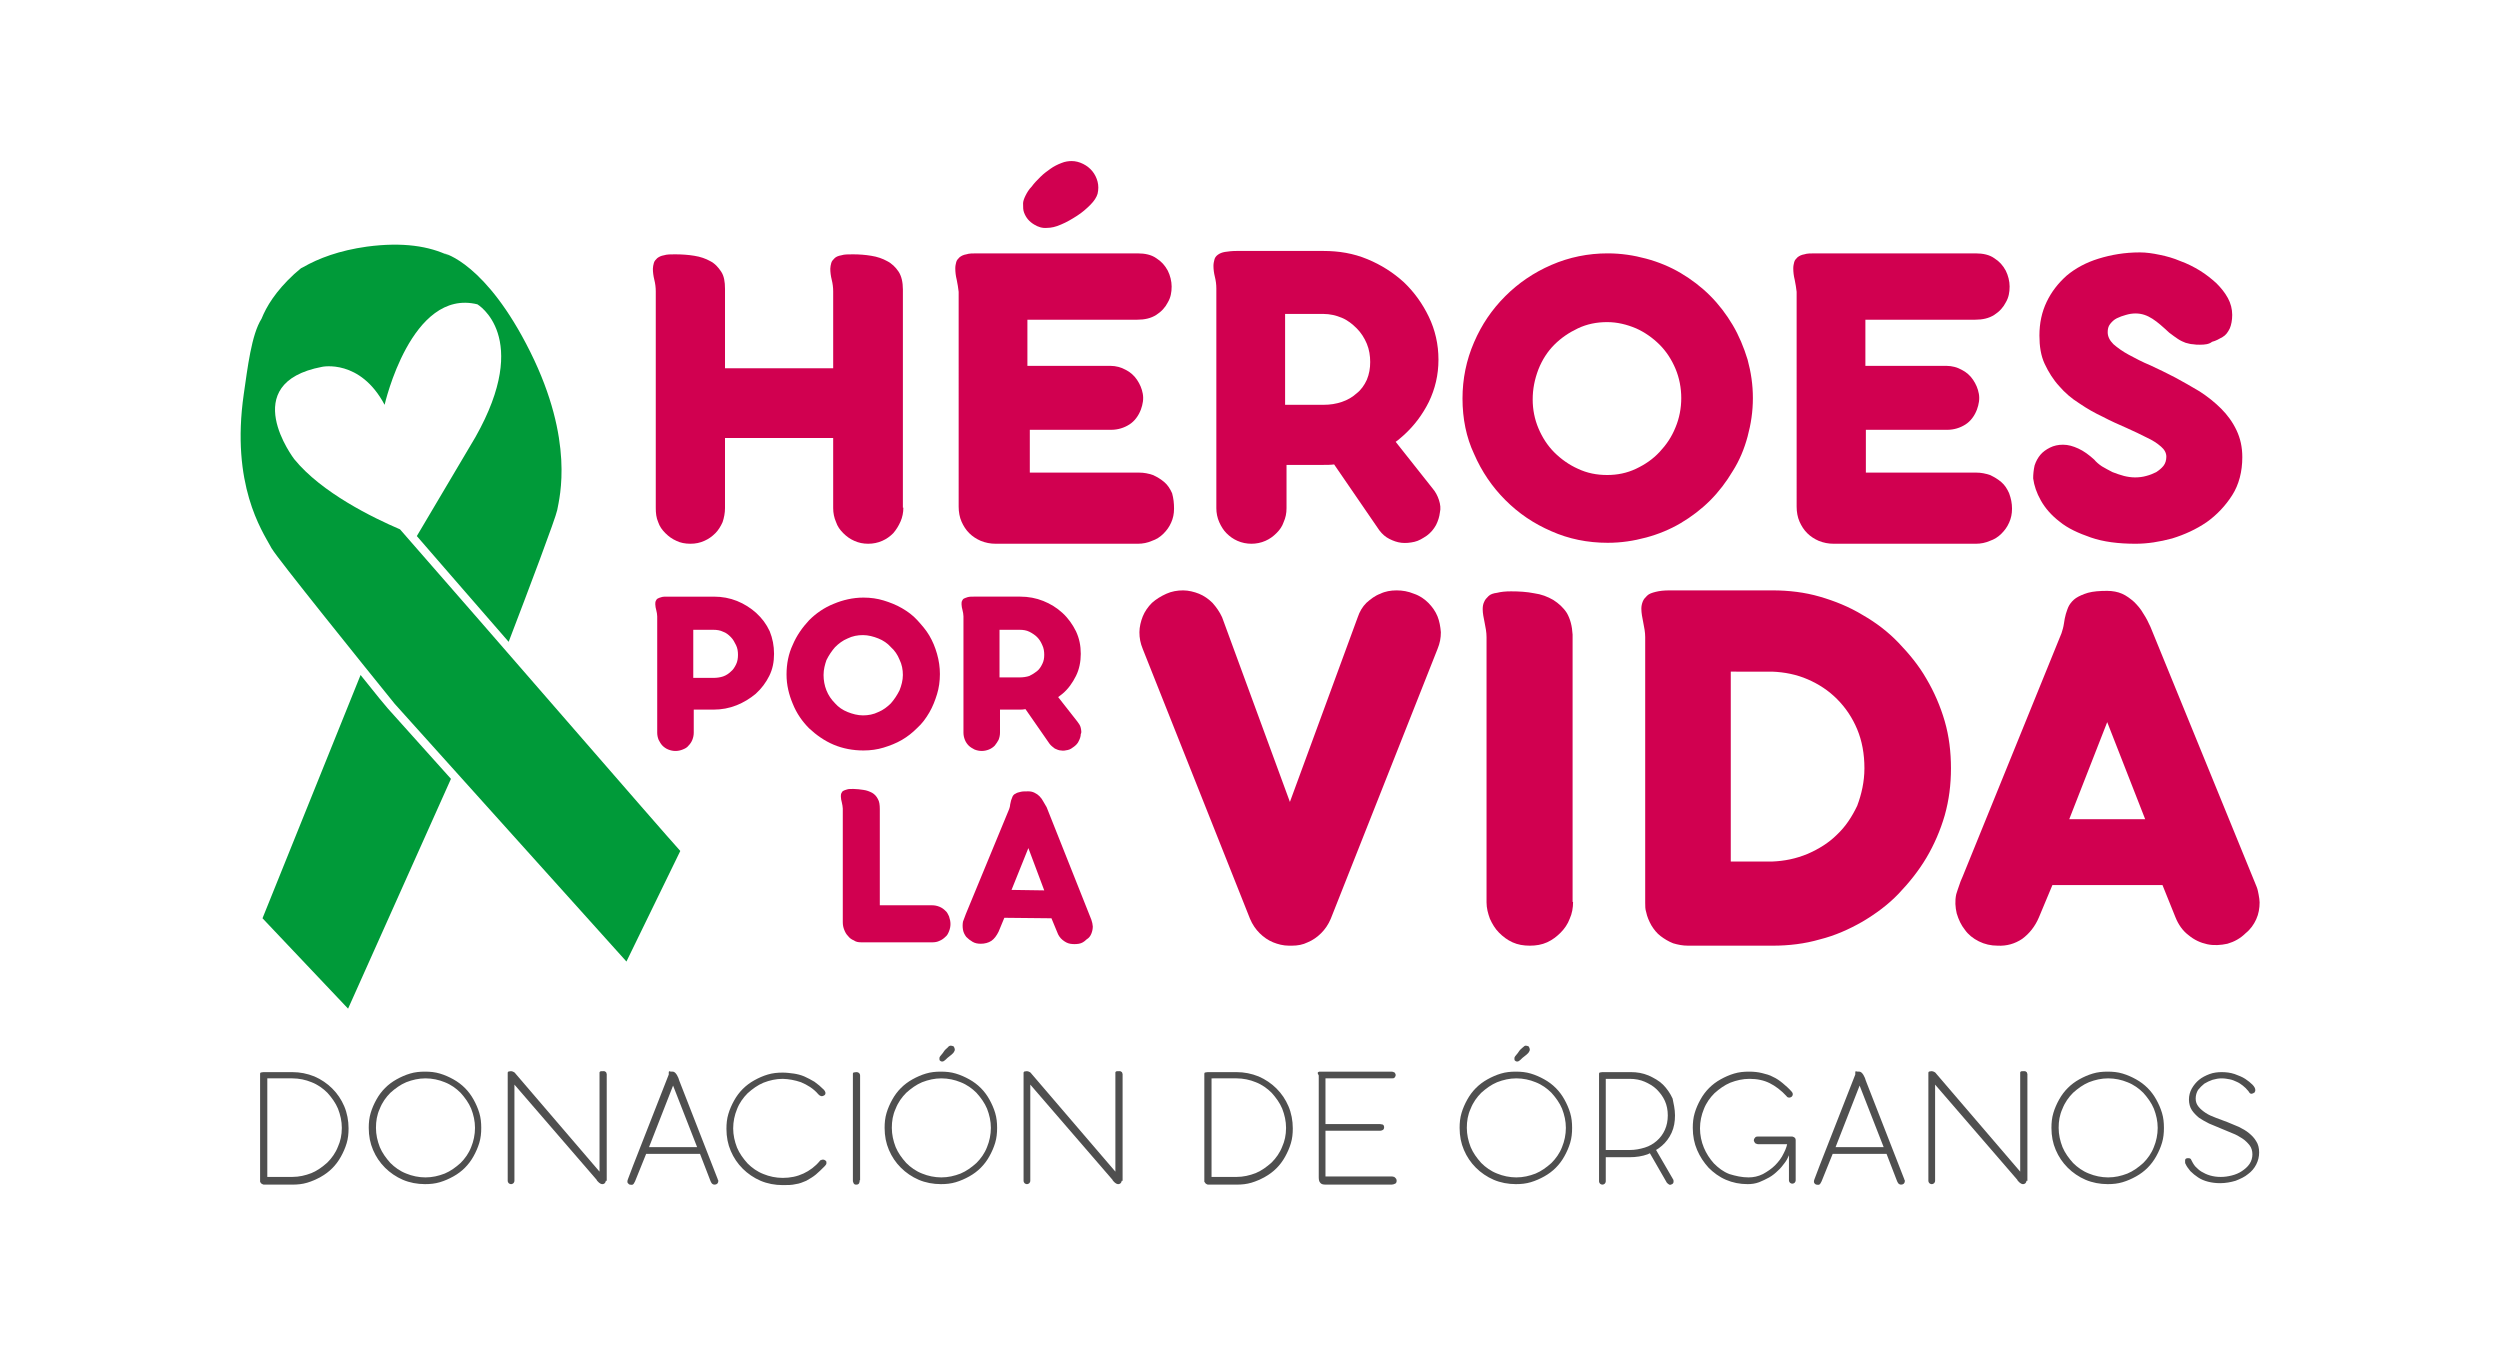
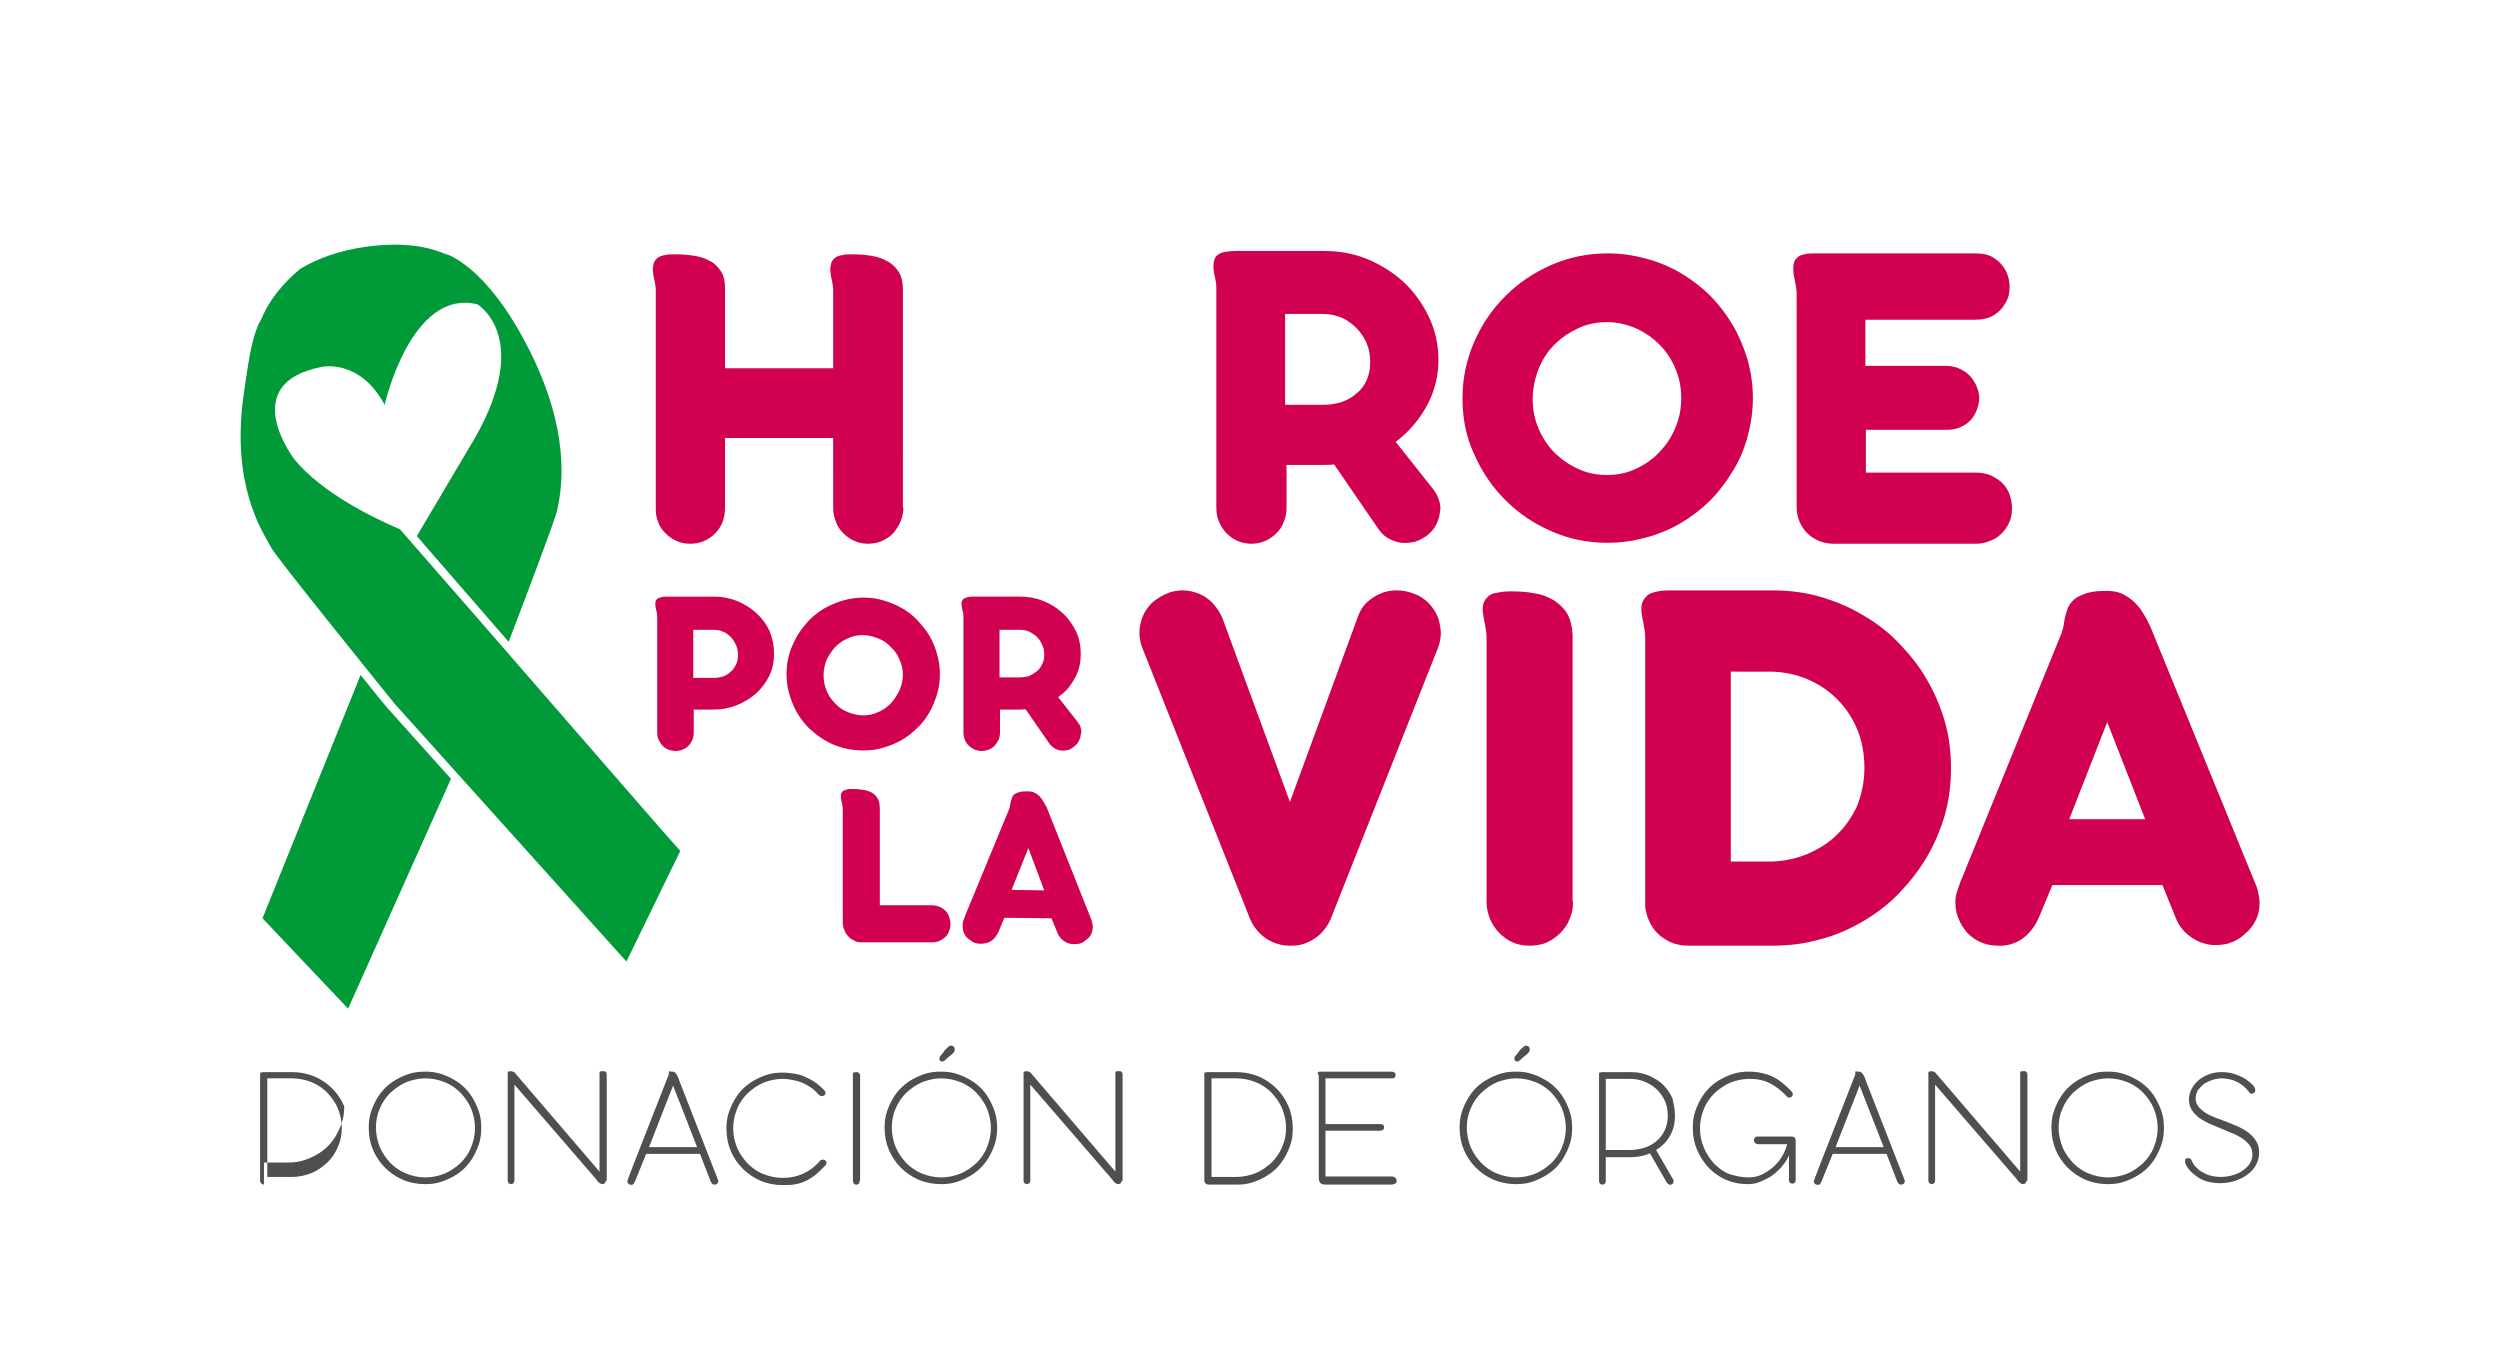
<svg xmlns="http://www.w3.org/2000/svg" version="1.1" x="0px" y="0px" viewBox="0 0 520 280" style="enable-background:new 0 0 520 280;" xml:space="preserve">
  <style type="text/css">
	.st0{fill:#D10050;}
	.st1{fill:#4F4F4F;}
	.st2{fill:#009A39;}
</style>
  <g id="GUÍAS">
</g>
  <g id="Capa_2">
    <g>
      <g>
        <path class="st0" d="M187.9,105.6c0,1-0.2,2-0.6,2.9c-0.4,0.9-0.9,1.7-1.5,2.4c-0.7,0.7-1.4,1.2-2.3,1.6     c-0.9,0.4-1.9,0.6-2.9,0.6c-1.1,0-2-0.2-2.9-0.6c-0.9-0.4-1.6-0.9-2.3-1.6c-0.7-0.7-1.2-1.4-1.5-2.3c-0.4-0.9-0.6-1.9-0.6-2.9     V91.1h-22.5v14.6c0,1-0.2,2-0.5,2.9c-0.4,0.9-0.9,1.7-1.5,2.3c-0.7,0.7-1.4,1.2-2.3,1.6c-0.9,0.4-1.8,0.6-2.9,0.6     c-1.1,0-2.1-0.2-2.9-0.6c-0.9-0.4-1.6-0.9-2.3-1.6c-0.7-0.7-1.2-1.4-1.5-2.3c-0.4-0.9-0.5-1.9-0.5-2.9V60.6     c0-0.8-0.1-1.6-0.3-2.4s-0.3-1.6-0.3-2.3c0-0.4,0.1-0.8,0.2-1.2c0.1-0.4,0.4-0.7,0.7-1c0.4-0.3,0.8-0.5,1.4-0.6     c0.6-0.2,1.4-0.2,2.3-0.2c1.4,0,2.8,0.1,4,0.3c1.3,0.2,2.4,0.6,3.3,1.1c1,0.5,1.7,1.3,2.3,2.2s0.8,2.1,0.8,3.6v16.5h22.5v-16     c0-0.8-0.1-1.6-0.3-2.4s-0.3-1.6-0.3-2.3c0-0.4,0.1-0.8,0.2-1.2c0.1-0.4,0.4-0.7,0.7-1c0.3-0.3,0.8-0.5,1.4-0.6     c0.6-0.2,1.4-0.2,2.4-0.2c1.3,0,2.6,0.1,3.8,0.3c1.3,0.2,2.4,0.6,3.3,1.1c1,0.5,1.8,1.3,2.4,2.2c0.6,0.9,0.9,2.2,0.9,3.7V105.6z" />
-         <path class="st0" d="M244.2,105.8c0,1.1-0.2,2-0.6,2.9c-0.4,0.9-0.9,1.6-1.6,2.3s-1.5,1.2-2.4,1.5c-0.9,0.4-1.9,0.6-2.9,0.6     h-29.6c-1.1,0-2.1-0.2-3.1-0.6c-0.9-0.4-1.7-0.9-2.4-1.6c-0.7-0.7-1.2-1.5-1.6-2.4c-0.4-0.9-0.6-2-0.6-3.1V60.7     c-0.1-0.8-0.2-1.6-0.4-2.5c-0.2-0.8-0.3-1.6-0.3-2.4c0-0.5,0.1-0.9,0.2-1.3c0.1-0.4,0.4-0.7,0.7-1c0.4-0.3,0.8-0.5,1.4-0.6     c0.6-0.2,1.3-0.2,2.3-0.2h33.3c1.6,0,2.9,0.3,3.9,1c1.1,0.7,1.8,1.5,2.4,2.6c0.5,1,0.8,2.2,0.8,3.3c0,1.2-0.2,2.3-0.8,3.3     c-0.5,1-1.3,1.9-2.4,2.6s-2.4,1-4,1h-22.8v9.6H231c1.1,0,2.2,0.3,3.1,0.8c1,0.5,1.8,1.2,2.4,2.1c0.6,0.9,1,1.8,1.2,2.9     c0.2,1.1,0,2.2-0.4,3.3c-0.5,1.3-1.3,2.4-2.4,3.1c-1.1,0.7-2.4,1.1-3.8,1.1h-16.9v8.9h22.7c1.1,0,2,0.2,2.9,0.5     c0.9,0.4,1.7,0.9,2.4,1.5c0.7,0.6,1.2,1.4,1.6,2.3C244.1,103.7,244.2,104.7,244.2,105.8z M222.9,33.5c0.8,0,1.6,0.2,2.4,0.6     c0.8,0.4,1.4,0.9,1.9,1.5c0.5,0.6,0.9,1.4,1.1,2.2c0.2,0.8,0.2,1.6,0,2.5c-0.2,0.7-0.7,1.5-1.5,2.3c-0.8,0.8-1.7,1.6-2.8,2.3     c-1.1,0.7-2.1,1.3-3.3,1.8c-1.1,0.5-2.1,0.7-2.9,0.7c-1,0.1-1.9-0.2-2.7-0.7c-1-0.6-1.7-1.4-2.1-2.5c-0.2-0.5-0.2-1.1-0.2-1.9     c0-0.4,0.2-1,0.5-1.6c0.3-0.6,0.7-1.3,1.3-1.9c0.5-0.7,1.1-1.3,1.8-2c0.7-0.7,1.4-1.2,2.1-1.7c0.7-0.5,1.5-0.9,2.3-1.2     C221.5,33.6,222.3,33.5,222.9,33.5z" />
        <path class="st0" d="M299.3,104c-0.3-0.9-0.7-1.7-1.4-2.5l-7.6-9.6c0.6-0.4,1.1-0.9,1.7-1.4c2.2-2,3.9-4.3,5.2-6.9     c1.3-2.7,2-5.6,2-8.8c0-3.2-0.7-6.2-2-8.9c-1.3-2.7-3-5.1-5.2-7.2c-2.2-2-4.7-3.6-7.6-4.8c-2.9-1.2-5.9-1.7-9.1-1.7h-18.1     c-1,0-1.7,0.1-2.4,0.2c-0.6,0.1-1.1,0.3-1.5,0.6c-0.4,0.3-0.6,0.6-0.7,1c-0.1,0.4-0.2,0.8-0.2,1.3c0,0.7,0.1,1.5,0.3,2.3     c0.2,0.8,0.3,1.6,0.3,2.4v45.7c0,1,0.2,2,0.6,2.9c0.4,0.9,0.9,1.7,1.5,2.3c0.7,0.7,1.4,1.2,2.3,1.6c0.9,0.4,1.9,0.6,2.9,0.6     s2-0.2,2.9-0.6c0.9-0.4,1.6-0.9,2.3-1.6c0.7-0.7,1.2-1.4,1.5-2.3c0.4-0.9,0.6-1.8,0.6-2.9v-9h7.7c0.7,0,1.5,0,2.2-0.1l9.4,13.7     c0.6,0.8,1.3,1.4,2.1,1.8c0.8,0.4,1.6,0.7,2.5,0.8c0.9,0.1,1.8,0,2.7-0.2c0.9-0.2,1.7-0.7,2.6-1.3c0.8-0.6,1.4-1.3,1.9-2.2     c0.4-0.8,0.7-1.7,0.8-2.6C299.7,105.8,299.6,104.9,299.3,104z M267.3,84.2V65.3h8c1.3,0,2.6,0.3,3.8,0.8c1.2,0.5,2.2,1.3,3.1,2.2     c0.9,0.9,1.6,2,2.1,3.2c0.5,1.2,0.7,2.5,0.7,3.8c0,1.3-0.2,2.5-0.7,3.7c-0.5,1.1-1.2,2.1-2.1,2.8c-0.9,0.8-1.9,1.4-3.1,1.8     c-1.2,0.4-2.4,0.6-3.8,0.6H267.3z" />
        <path class="st0" d="M304.2,82.9c0-4.1,0.8-8,2.4-11.7c1.6-3.7,3.7-6.8,6.5-9.6c2.7-2.7,5.9-4.9,9.6-6.5     c3.7-1.6,7.6-2.4,11.7-2.4c2.8,0,5.4,0.4,8,1.1c2.6,0.7,5,1.7,7.2,3c2.2,1.3,4.3,2.9,6.1,4.7c1.8,1.8,3.4,3.9,4.7,6.1     c1.3,2.2,2.3,4.6,3.1,7.2c0.7,2.6,1.1,5.2,1.1,8c0,2.8-0.4,5.4-1.1,8c-0.7,2.6-1.7,5-3.1,7.2c-1.3,2.2-2.9,4.3-4.7,6.1     c-1.8,1.8-3.9,3.4-6.1,4.7c-2.2,1.3-4.6,2.3-7.2,3c-2.6,0.7-5.2,1.1-8,1.1c-4.2,0-8.1-0.8-11.7-2.4c-3.7-1.6-6.8-3.7-9.6-6.5     c-2.7-2.7-4.9-5.9-6.5-9.6C305,91,304.2,87.1,304.2,82.9z M318.8,83.1c0,2.1,0.4,4.1,1.2,6c0.8,1.9,1.9,3.6,3.3,5     c1.4,1.4,3.1,2.6,4.9,3.4c1.9,0.9,3.9,1.3,6.1,1.3c2.1,0,4.1-0.4,6-1.3c1.9-0.9,3.5-2,4.9-3.5c1.4-1.5,2.5-3.1,3.3-5.1     c0.8-1.9,1.2-4,1.2-6.1c0-2.1-0.4-4.2-1.2-6.1c-0.8-1.9-1.9-3.6-3.3-5c-1.4-1.4-3.1-2.6-4.9-3.4c-1.9-0.8-3.9-1.3-6-1.3     c-2.2,0-4.2,0.4-6.1,1.3c-1.9,0.9-3.5,2-4.9,3.4c-1.4,1.4-2.5,3.1-3.3,5.1C319.2,78.9,318.8,80.9,318.8,83.1z" />
        <path class="st0" d="M418.5,105.8c0,1.1-0.2,2-0.6,2.9c-0.4,0.9-0.9,1.6-1.6,2.3s-1.5,1.2-2.4,1.5c-0.9,0.4-1.9,0.6-2.9,0.6     h-29.6c-1.1,0-2.1-0.2-3.1-0.6c-0.9-0.4-1.7-0.9-2.4-1.6c-0.7-0.7-1.2-1.5-1.6-2.4c-0.4-0.9-0.6-2-0.6-3.1V60.7     c-0.1-0.8-0.2-1.6-0.4-2.5c-0.2-0.8-0.3-1.6-0.3-2.4c0-0.5,0.1-0.9,0.2-1.3c0.1-0.4,0.4-0.7,0.7-1c0.4-0.3,0.8-0.5,1.4-0.6     c0.6-0.2,1.3-0.2,2.3-0.2h33.3c1.6,0,2.9,0.3,3.9,1c1.1,0.7,1.8,1.5,2.4,2.6c0.5,1,0.8,2.2,0.8,3.3c0,1.2-0.2,2.3-0.8,3.3     c-0.5,1-1.3,1.9-2.4,2.6c-1.1,0.7-2.4,1-4,1h-22.8v9.6h16.9c1.1,0,2.2,0.3,3.1,0.8c1,0.5,1.8,1.2,2.4,2.1c0.6,0.9,1,1.8,1.2,2.9     c0.2,1.1,0,2.2-0.4,3.3c-0.5,1.3-1.3,2.4-2.4,3.1c-1.1,0.7-2.4,1.1-3.8,1.1h-16.9v8.9H411c1.1,0,2,0.2,2.9,0.5     c0.9,0.4,1.7,0.9,2.4,1.5c0.7,0.6,1.2,1.4,1.6,2.3C418.3,103.7,418.5,104.7,418.5,105.8z" />
-         <path class="st0" d="M457.6,71.7c-0.5,0-1,0-1.5-0.1c-0.5,0-1-0.2-1.5-0.3c-0.5-0.2-1-0.4-1.6-0.8c-0.5-0.3-1.1-0.8-1.8-1.3     c-1.3-1.2-2.4-2.2-3.5-2.9c-1.1-0.7-2.2-1.1-3.5-1.1c-0.7,0-1.3,0.1-2,0.3c-0.7,0.2-1.3,0.4-1.9,0.7c-0.6,0.3-1,0.7-1.4,1.2     s-0.5,1.1-0.5,1.7c0,0.9,0.4,1.7,1.2,2.5c0.8,0.7,1.9,1.5,3.2,2.2c1.3,0.7,2.8,1.5,4.5,2.2c1.7,0.8,3.4,1.6,5.1,2.5     c1.7,0.9,3.4,1.9,5.1,2.9c1.7,1.1,3.2,2.3,4.5,3.6c1.3,1.3,2.4,2.8,3.2,4.5c0.8,1.7,1.2,3.5,1.2,5.6c0,3-0.7,5.7-2.1,7.9     c-1.4,2.2-3.2,4.1-5.3,5.6c-2.2,1.5-4.6,2.6-7.2,3.4c-2.6,0.7-5.1,1.1-7.6,1.1c-3.6,0-6.7-0.4-9.3-1.3c-2.6-0.9-4.8-1.9-6.5-3.3     c-1.7-1.3-3-2.8-3.9-4.4c-0.9-1.6-1.4-3.1-1.6-4.6c0-0.9,0.1-1.8,0.3-2.7c0.3-0.9,0.7-1.6,1.2-2.2c0.5-0.6,1.2-1.1,2-1.5     c0.8-0.4,1.7-0.6,2.7-0.6c1.1,0,2.1,0.3,3.2,0.8c1.1,0.5,2.2,1.3,3.3,2.3c0.4,0.5,1,1,1.6,1.4c0.7,0.4,1.4,0.8,2.2,1.2     c0.8,0.3,1.6,0.6,2.4,0.8c0.8,0.2,1.6,0.3,2.3,0.3c0.8,0,1.6-0.1,2.3-0.3c0.8-0.2,1.5-0.5,2.1-0.8c0.6-0.4,1.1-0.8,1.5-1.3     c0.4-0.5,0.6-1.2,0.6-1.9c0-0.8-0.4-1.5-1.1-2.1c-0.8-0.7-1.7-1.3-3-1.9c-1.2-0.6-2.6-1.3-4.2-2c-1.6-0.7-3.2-1.4-4.9-2.3     c-1.7-0.8-3.3-1.7-4.9-2.8c-1.6-1-3-2.2-4.2-3.6c-1.2-1.3-2.2-2.9-3-4.6c-0.8-1.7-1.1-3.7-1.1-5.9c0-2.6,0.5-4.9,1.5-7     c1-2.1,2.4-3.9,4.2-5.5c1.8-1.5,4-2.7,6.6-3.5c2.6-0.8,5.4-1.3,8.6-1.3c1.3,0,2.7,0.2,4.1,0.5c1.5,0.3,2.9,0.7,4.3,1.3     c1.4,0.5,2.8,1.2,4.1,2c1.3,0.8,2.4,1.7,3.4,2.6c1,1,1.8,2,2.4,3.1c0.6,1.1,0.9,2.3,0.9,3.5c0,1.1-0.2,2.1-0.5,2.8     c-0.4,0.8-0.8,1.4-1.5,1.8s-1.4,0.8-2.2,1C459.5,71.6,458.6,71.7,457.6,71.7z" />
        <path class="st0" d="M161,136c0,1.7-0.3,3.2-1,4.6c-0.7,1.4-1.6,2.6-2.8,3.7c-1.2,1-2.5,1.8-4,2.4c-1.5,0.6-3.1,0.9-4.8,0.9h-4.1     v4.8c0,0.5-0.1,1-0.3,1.5c-0.2,0.5-0.5,0.9-0.8,1.2c-0.3,0.4-0.7,0.6-1.2,0.8c-0.5,0.2-1,0.3-1.5,0.3c-0.5,0-1-0.1-1.5-0.3     c-0.5-0.2-0.9-0.5-1.2-0.8s-0.6-0.8-0.8-1.2c-0.2-0.5-0.3-1-0.3-1.5v-24.2c0-0.4-0.1-0.9-0.2-1.3c-0.1-0.4-0.2-0.8-0.2-1.2     c0-0.2,0-0.5,0.1-0.7c0.1-0.2,0.2-0.4,0.4-0.5c0.2-0.1,0.4-0.2,0.8-0.3c0.3-0.1,0.7-0.1,1.3-0.1h9.6c1.7,0,3.3,0.3,4.8,0.9     c1.5,0.6,2.9,1.5,4,2.5c1.2,1.1,2.1,2.3,2.8,3.8C160.7,132.8,161,134.3,161,136z M153.5,136.2c0-0.7-0.1-1.4-0.4-2     s-0.6-1.2-1.1-1.7c-0.5-0.5-1-0.9-1.6-1.1c-0.6-0.3-1.3-0.4-2-0.4h-4.2v10h4.2c0.7,0,1.4-0.1,2-0.3s1.2-0.6,1.6-1     c0.5-0.4,0.8-0.9,1.1-1.5C153.4,137.6,153.5,136.9,153.5,136.2z" />
        <path class="st0" d="M163.6,140.3c0-2.2,0.4-4.3,1.3-6.2c0.8-1.9,2-3.6,3.4-5.1c1.4-1.4,3.1-2.6,5.1-3.4c1.9-0.8,4-1.3,6.2-1.3     c1.5,0,2.9,0.2,4.2,0.6c1.3,0.4,2.6,0.9,3.8,1.6c1.2,0.7,2.3,1.5,3.2,2.5s1.8,2,2.5,3.2s1.2,2.4,1.6,3.8c0.4,1.4,0.6,2.8,0.6,4.2     c0,1.5-0.2,2.9-0.6,4.2s-0.9,2.6-1.6,3.8c-0.7,1.2-1.5,2.3-2.5,3.2c-1,1-2,1.8-3.2,2.5c-1.2,0.7-2.5,1.2-3.8,1.6     c-1.3,0.4-2.7,0.6-4.2,0.6c-2.2,0-4.3-0.4-6.2-1.2c-1.9-0.8-3.6-2-5.1-3.4c-1.4-1.4-2.6-3.1-3.4-5.1     C164.1,144.5,163.6,142.5,163.6,140.3z M171.3,140.4c0,1.1,0.2,2.2,0.6,3.2c0.4,1,1,1.9,1.8,2.7c0.7,0.8,1.6,1.4,2.6,1.8     c1,0.4,2.1,0.7,3.2,0.7c1.1,0,2.2-0.2,3.2-0.7c1-0.4,1.9-1.1,2.6-1.8c0.7-0.8,1.3-1.7,1.8-2.7c0.4-1,0.7-2.1,0.7-3.2     s-0.2-2.2-0.7-3.2c-0.4-1-1-1.9-1.8-2.6c-0.7-0.8-1.6-1.4-2.6-1.8c-1-0.4-2.1-0.7-3.2-0.7c-1.1,0-2.2,0.2-3.2,0.7     c-1,0.4-1.9,1.1-2.6,1.8c-0.7,0.8-1.3,1.7-1.8,2.7C171.6,138.2,171.3,139.2,171.3,140.4z" />
        <path class="st0" d="M224.8,151.4c-0.1-0.5-0.4-0.9-0.7-1.3l-4-5.1c0.3-0.2,0.6-0.5,0.9-0.7c1.2-1,2.1-2.3,2.8-3.7     c0.7-1.4,1-3,1-4.6c0-1.7-0.3-3.2-1-4.7c-0.7-1.4-1.6-2.7-2.8-3.8c-1.2-1.1-2.5-1.9-4-2.5c-1.5-0.6-3.1-0.9-4.8-0.9h-9.6     c-0.5,0-0.9,0-1.3,0.1c-0.3,0.1-0.6,0.2-0.8,0.3c-0.2,0.1-0.3,0.3-0.4,0.5c-0.1,0.2-0.1,0.4-0.1,0.7c0,0.4,0.1,0.8,0.2,1.2     c0.1,0.4,0.2,0.9,0.2,1.3v24.2c0,0.5,0.1,1,0.3,1.5c0.2,0.5,0.5,0.9,0.8,1.2s0.8,0.6,1.2,0.8c0.5,0.2,1,0.3,1.5,0.3     c0.5,0,1-0.1,1.5-0.3c0.5-0.2,0.9-0.5,1.2-0.8c0.3-0.4,0.6-0.8,0.8-1.2c0.2-0.5,0.3-1,0.3-1.5v-4.8h4.1c0.4,0,0.8,0,1.2-0.1     l5,7.2c0.3,0.4,0.7,0.7,1.1,1c0.4,0.2,0.9,0.4,1.3,0.4c0.5,0.1,0.9,0,1.4-0.1c0.5-0.1,0.9-0.4,1.3-0.7c0.4-0.3,0.8-0.7,1-1.2     c0.2-0.4,0.4-0.9,0.4-1.4C225,152.4,224.9,151.9,224.8,151.4z M207.9,141v-10h4.2c0.7,0,1.4,0.1,2,0.4c0.6,0.3,1.2,0.7,1.6,1.1     c0.5,0.5,0.8,1,1.1,1.7c0.3,0.6,0.4,1.3,0.4,2c0,0.7-0.1,1.3-0.4,1.9c-0.3,0.6-0.6,1.1-1.1,1.5c-0.5,0.4-1,0.7-1.6,1     c-0.6,0.2-1.3,0.3-2,0.3H207.9z" />
        <path class="st0" d="M197.7,192.2c0,0.5-0.1,1-0.3,1.5c-0.2,0.5-0.4,0.9-0.8,1.2c-0.3,0.3-0.7,0.6-1.2,0.8     c-0.4,0.2-0.9,0.3-1.4,0.3h-14.9c-0.6,0-1.1-0.1-1.5-0.4c-0.5-0.2-0.9-0.5-1.2-0.9c-0.4-0.4-0.6-0.8-0.8-1.3     c-0.2-0.5-0.3-1-0.3-1.6v-23.6c0-0.4-0.1-0.8-0.2-1.3c-0.1-0.4-0.2-0.8-0.2-1.2c0-0.2,0-0.5,0.1-0.7c0.1-0.2,0.2-0.4,0.4-0.5     c0.2-0.1,0.4-0.2,0.8-0.3c0.3-0.1,0.7-0.1,1.3-0.1c0.7,0,1.4,0.1,2.1,0.2c0.7,0.1,1.2,0.3,1.8,0.6c0.5,0.3,0.9,0.7,1.2,1.3     c0.3,0.5,0.4,1.2,0.4,2.1v20h10.9c0.5,0,1,0.1,1.5,0.3c0.5,0.2,0.9,0.5,1.2,0.8c0.4,0.3,0.6,0.8,0.8,1.2     C197.6,191.2,197.7,191.7,197.7,192.2z" />
        <path class="st0" d="M213.9,164.6c0.5,0,0.9,0.1,1.3,0.3c0.4,0.2,0.7,0.4,1,0.7c0.3,0.3,0.6,0.7,0.8,1.1c0.2,0.4,0.5,0.8,0.7,1.2     l9.3,23.4c0.1,0.2,0.1,0.5,0.2,0.7c0,0.2,0.1,0.5,0.1,0.7c0,0.5-0.1,1-0.3,1.5c-0.2,0.5-0.5,0.9-1,1.2c-0.5,0.5-1,0.8-1.6,0.9     c-0.6,0.1-1.2,0.1-1.8,0c-0.6-0.1-1.1-0.4-1.6-0.8c-0.5-0.4-0.9-1-1.1-1.6l-1.2-2.9l-9.8-0.1l-1.2,2.9c-0.4,0.8-0.9,1.5-1.5,1.9     c-0.6,0.4-1.4,0.6-2.2,0.6c-0.6,0-1.2-0.1-1.7-0.4c-0.5-0.3-0.9-0.6-1.3-1c-0.3-0.4-0.6-0.9-0.7-1.5c-0.1-0.6-0.1-1.1,0-1.7     c0.1-0.3,0.2-0.5,0.3-0.8c0.1-0.3,0.2-0.5,0.3-0.8l9-21.8c0.1-0.3,0.2-0.6,0.2-0.9c0.1-0.3,0.1-0.6,0.2-0.9     c0.1-0.3,0.2-0.5,0.3-0.8c0.1-0.2,0.3-0.5,0.6-0.6c0.3-0.2,0.6-0.3,1.1-0.4C212.7,164.6,213.2,164.6,213.9,164.6z M210.4,185.1     l6.8,0.1l-3.3-8.8L210.4,185.1z" />
        <path class="st0" d="M299,128.2c-0.4-1-1.1-2-1.9-2.8c-0.8-0.8-1.8-1.5-3-1.9c-1.2-0.5-2.4-0.7-3.6-0.7c-1.2,0-2.4,0.2-3.4,0.7     c-1.1,0.4-2,1.1-2.9,1.9c-0.8,0.8-1.4,1.8-1.8,3l-14.1,38.4l-14.1-38.4c-0.5-1.1-1.2-2.1-2-3c-0.8-0.8-1.8-1.5-2.8-1.9     c-1-0.4-2.2-0.7-3.3-0.7c-1.2,0-2.4,0.2-3.5,0.7c-1.1,0.5-2.1,1.1-3,1.9c-0.8,0.8-1.5,1.8-1.9,2.8c-0.4,1-0.7,2.2-0.7,3.3     c0,1.2,0.2,2.3,0.7,3.5l22.3,56.1c0.5,1.2,1.2,2.2,2,3c0.8,0.8,1.8,1.5,2.8,1.9c1,0.4,2.1,0.7,3.3,0.7c0.1,0,0.2,0,0.3,0     c0.1,0,0.2,0,0.3,0c1.2,0,2.3-0.2,3.3-0.7c1-0.4,2-1.1,2.8-1.9c0.8-0.8,1.5-1.8,2-3L299,135c0.5-1.2,0.7-2.3,0.7-3.5     C299.6,130.3,299.4,129.2,299,128.2z" />
        <path class="st0" d="M327.2,187.6c0,1.2-0.2,2.4-0.7,3.5c-0.4,1.1-1.1,2.1-1.9,2.9c-0.8,0.8-1.7,1.5-2.8,2     c-1.1,0.5-2.3,0.7-3.6,0.7c-1.3,0-2.5-0.2-3.6-0.7c-1.1-0.5-2-1.2-2.8-2s-1.4-1.8-1.9-2.9c-0.4-1.1-0.7-2.2-0.7-3.4v-55.2     c0-1-0.2-2-0.4-3c-0.2-1-0.4-1.9-0.4-2.8c0-0.6,0.1-1.1,0.3-1.5c0.2-0.5,0.5-0.8,0.9-1.2s1-0.6,1.8-0.7c0.8-0.2,1.7-0.3,2.9-0.3     c1.7,0,3.3,0.1,4.8,0.4c1.5,0.2,2.8,0.7,4,1.4c1.1,0.7,2.1,1.6,2.8,2.7c0.7,1.2,1.1,2.7,1.2,4.5V187.6z" />
        <path class="st0" d="M351.1,196.7c-1.1,0-2.1-0.2-3.1-0.5c-1-0.4-1.8-0.9-2.6-1.5c-0.8-0.6-1.4-1.4-1.9-2.2     c-0.5-0.9-0.9-1.8-1.1-2.8c-0.2-0.6-0.2-1.2-0.2-1.9v-55.3c0-1-0.2-2-0.4-3c-0.2-1-0.4-2-0.4-2.9c0-0.5,0.1-1,0.3-1.5     c0.2-0.5,0.5-0.8,0.9-1.2s1-0.6,1.8-0.8c0.8-0.2,1.7-0.3,2.9-0.3h21.4c3.4,0,6.7,0.4,9.8,1.3c3.1,0.9,6.1,2.1,8.9,3.8     c2.8,1.6,5.3,3.5,7.5,5.8c2.2,2.3,4.2,4.7,5.8,7.5c1.6,2.7,2.9,5.7,3.8,8.8c0.9,3.1,1.3,6.4,1.3,9.8c0,3.4-0.4,6.6-1.3,9.8     c-0.9,3.1-2.2,6.1-3.8,8.8c-1.6,2.7-3.6,5.2-5.8,7.5c-2.2,2.3-4.8,4.2-7.5,5.8c-2.8,1.6-5.7,2.9-8.9,3.7     c-3.1,0.9-6.4,1.3-9.8,1.3H351.1z M387.8,159.8c0-3-0.5-5.7-1.5-8.1c-1-2.4-2.4-4.5-4.2-6.3c-1.8-1.8-3.8-3.1-6.1-4.1     c-2.3-1-4.8-1.5-7.4-1.6H360v39.5h8.6c2.6-0.1,5-0.6,7.4-1.6c2.3-1,4.4-2.3,6.1-4c1.8-1.7,3.1-3.7,4.2-6     C387.2,165.2,387.8,162.6,387.8,159.8z" />
        <path class="st0" d="M438.3,122.9c1.1,0,2.2,0.2,3.1,0.6c0.9,0.4,1.7,1,2.5,1.7c0.7,0.7,1.4,1.5,1.9,2.4c0.6,0.9,1.1,1.9,1.5,2.8     l22.1,54.1c0.2,0.5,0.3,1.1,0.4,1.6c0.1,0.6,0.2,1.1,0.2,1.6c0,1.2-0.2,2.4-0.7,3.5c-0.5,1.1-1.2,2.1-2.2,2.9     c-1.1,1.1-2.4,1.8-3.8,2.2c-1.4,0.3-2.8,0.4-4.2,0.1c-1.4-0.3-2.7-0.9-3.9-1.9c-1.2-0.9-2.1-2.2-2.7-3.7l-2.7-6.7h-22.9l-2.8,6.7     c-0.8,1.9-2,3.4-3.5,4.5c-1.5,1-3.2,1.5-5.1,1.4c-1.4,0-2.7-0.3-3.9-0.9c-1.2-0.6-2.2-1.4-2.9-2.4c-0.8-1-1.3-2.1-1.7-3.4     c-0.3-1.3-0.4-2.6-0.1-4c0.2-0.6,0.4-1.3,0.6-1.8c0.2-0.6,0.4-1.2,0.7-1.8l20.6-50.7c0.2-0.6,0.4-1.3,0.5-2     c0.1-0.7,0.2-1.3,0.4-2c0.2-0.6,0.4-1.3,0.7-1.8s0.8-1.1,1.4-1.5c0.6-0.4,1.5-0.8,2.5-1.1C435.4,123,436.7,122.9,438.3,122.9z      M430.4,170.4h15.8l-7.9-20.2L430.4,170.4z" />
      </g>
      <g>
-         <path class="st1" d="M54.9,246.4c-0.2,0-0.3-0.1-0.5-0.2s-0.2-0.3-0.3-0.4c0,0,0-0.1,0-0.1v-22c0-0.1,0-0.1,0-0.2     c0-0.1,0-0.1,0-0.2c0-0.1,0.1-0.2,0.1-0.2c0.1,0,0.3-0.1,0.6-0.1h6c1.6,0,3.1,0.3,4.6,0.9c1.4,0.6,2.7,1.5,3.7,2.5     c1.1,1.1,1.9,2.3,2.5,3.7c0.6,1.4,0.9,3,0.9,4.6c0,1.1-0.1,2.1-0.4,3.1c-0.3,1-0.7,1.9-1.2,2.8c-0.5,0.9-1.1,1.7-1.8,2.4     c-0.7,0.7-1.5,1.3-2.4,1.8c-0.9,0.5-1.8,0.9-2.8,1.2c-1,0.3-2,0.4-3.1,0.4H54.9z M71.1,234.6c0-1.4-0.3-2.7-0.8-4     c-0.5-1.2-1.3-2.3-2.2-3.3c-0.9-0.9-2-1.7-3.3-2.2c-1.2-0.5-2.6-0.8-4-0.8h-5.2v20.5h5.2c1.4,0,2.7-0.3,4-0.8     c1.2-0.5,2.3-1.3,3.3-2.2c0.9-0.9,1.7-2,2.2-3.3C70.8,237.4,71.1,236.1,71.1,234.6z" />
+         <path class="st1" d="M54.9,246.4c-0.2,0-0.3-0.1-0.5-0.2s-0.2-0.3-0.3-0.4c0,0,0-0.1,0-0.1v-22c0-0.1,0-0.1,0-0.2     c0-0.1,0-0.1,0-0.2c0-0.1,0.1-0.2,0.1-0.2c0.1,0,0.3-0.1,0.6-0.1h6c1.6,0,3.1,0.3,4.6,0.9c1.4,0.6,2.7,1.5,3.7,2.5     c1.1,1.1,1.9,2.3,2.5,3.7c0,1.1-0.1,2.1-0.4,3.1c-0.3,1-0.7,1.9-1.2,2.8c-0.5,0.9-1.1,1.7-1.8,2.4     c-0.7,0.7-1.5,1.3-2.4,1.8c-0.9,0.5-1.8,0.9-2.8,1.2c-1,0.3-2,0.4-3.1,0.4H54.9z M71.1,234.6c0-1.4-0.3-2.7-0.8-4     c-0.5-1.2-1.3-2.3-2.2-3.3c-0.9-0.9-2-1.7-3.3-2.2c-1.2-0.5-2.6-0.8-4-0.8h-5.2v20.5h5.2c1.4,0,2.7-0.3,4-0.8     c1.2-0.5,2.3-1.3,3.3-2.2c0.9-0.9,1.7-2,2.2-3.3C70.8,237.4,71.1,236.1,71.1,234.6z" />
        <path class="st1" d="M76.7,234.6c0-1.1,0.1-2.1,0.4-3.1c0.3-1,0.7-1.9,1.2-2.8c0.5-0.9,1.1-1.7,1.8-2.4c0.7-0.7,1.5-1.3,2.4-1.8     c0.9-0.5,1.8-0.9,2.8-1.2c1-0.3,2-0.4,3.1-0.4c1.1,0,2.1,0.1,3.1,0.4c1,0.3,1.9,0.7,2.8,1.2c0.9,0.5,1.7,1.1,2.4,1.8     c0.7,0.7,1.3,1.5,1.8,2.4c0.5,0.9,0.9,1.8,1.2,2.8c0.3,1,0.4,2,0.4,3.1c0,1.1-0.1,2.1-0.4,3.1c-0.3,1-0.7,1.9-1.2,2.8     c-0.5,0.9-1.1,1.7-1.8,2.4c-0.7,0.7-1.5,1.3-2.4,1.8c-0.9,0.5-1.8,0.9-2.8,1.2c-1,0.3-2,0.4-3.1,0.4c-1.6,0-3.2-0.3-4.6-0.9     c-1.4-0.6-2.7-1.5-3.7-2.5c-1.1-1.1-1.9-2.3-2.5-3.7C77,237.8,76.7,236.3,76.7,234.6z M78.2,234.6c0,1.4,0.3,2.7,0.8,4     c0.5,1.2,1.3,2.3,2.2,3.3c0.9,0.9,2,1.7,3.3,2.2c1.2,0.5,2.6,0.8,4,0.8c1.4,0,2.7-0.3,4-0.8c1.2-0.5,2.3-1.3,3.3-2.2     c0.9-0.9,1.7-2,2.2-3.3c0.5-1.2,0.8-2.6,0.8-4c0-1.4-0.3-2.7-0.8-4c-0.5-1.2-1.3-2.3-2.2-3.3c-0.9-0.9-2-1.7-3.3-2.2     c-1.2-0.5-2.6-0.8-4-0.8c-1.4,0-2.7,0.3-4,0.8c-1.2,0.5-2.3,1.3-3.3,2.2c-0.9,0.9-1.7,2-2.2,3.3     C78.4,231.9,78.2,233.2,78.2,234.6z" />
        <path class="st1" d="M126,245.6c0,0.2-0.1,0.4-0.2,0.5s-0.3,0.2-0.5,0.2c-0.1,0-0.2,0-0.4-0.1c-0.1-0.1-0.2-0.1-0.3-0.2     c-0.1-0.1-0.2-0.2-0.3-0.3c-0.1-0.1-0.2-0.2-0.2-0.3l-17.1-19.8v20c0,0.2-0.1,0.4-0.2,0.5c-0.1,0.1-0.3,0.2-0.5,0.2     c-0.2,0-0.4-0.1-0.5-0.2c-0.1-0.1-0.2-0.3-0.2-0.5v-22c0-0.1,0-0.2,0-0.2c0,0,0-0.1,0-0.3c0-0.1,0.1-0.1,0.1-0.2     c0.1,0,0.3-0.1,0.6-0.1c0.2,0,0.4,0.1,0.6,0.2c0.2,0.1,0.3,0.3,0.4,0.4l17.4,20.3v-20.2c0-0.1,0-0.2,0-0.2c0,0,0-0.1,0-0.2     c0-0.1,0-0.1,0.1-0.2c0.1-0.1,0.3-0.1,0.7-0.1c0.2,0,0.3,0,0.4,0.1c0.1,0.1,0.2,0.1,0.2,0.2c0,0.1,0.1,0.2,0.1,0.3     c0,0.1,0,0.2,0,0.2V245.6z" />
        <path class="st1" d="M139.9,222.9c0.2,0,0.4,0.1,0.5,0.2c0.1,0.1,0.3,0.3,0.4,0.5c0.1,0.2,0.2,0.4,0.3,0.6     c0.1,0.2,0.1,0.4,0.2,0.6l8,20.5c0,0.1,0,0.1,0.1,0.2c0,0.1,0,0.2,0,0.2c0,0.2-0.1,0.4-0.2,0.5c-0.1,0.1-0.3,0.2-0.6,0.2     c-0.2,0-0.4-0.1-0.5-0.2c-0.1-0.1-0.2-0.3-0.3-0.5l-2.2-5.7h-11.2l-2.3,5.7c-0.2,0.4-0.3,0.6-0.5,0.7c-0.2,0.1-0.4,0-0.6,0     c0,0-0.1,0-0.2-0.1s-0.1-0.1-0.2-0.2s-0.1-0.2-0.1-0.3c0-0.1,0-0.3,0.1-0.5l1.1-2.9l7.4-18.9c0-0.1,0-0.1,0-0.2     c0-0.1,0-0.1,0-0.2c0-0.1,0-0.2,0.1-0.3C139.4,222.9,139.6,222.9,139.9,222.9z M135,238.6h10l-5-12.8L135,238.6z" />
        <path class="st1" d="M170.2,227.6c-0.5-0.6-1.1-1.1-1.7-1.5c-0.6-0.4-1.2-0.7-1.9-1c-0.6-0.2-1.3-0.4-1.9-0.5     c-0.6-0.1-1.3-0.2-1.9-0.2c-1.4,0-2.7,0.3-4,0.8c-1.2,0.5-2.3,1.3-3.3,2.2c-0.9,0.9-1.7,2-2.2,3.3c-0.5,1.2-0.8,2.6-0.8,4     c0,1.4,0.3,2.7,0.8,4c0.5,1.2,1.3,2.3,2.2,3.3c0.9,0.9,2,1.7,3.3,2.2c1.2,0.5,2.6,0.8,4,0.8c1.6,0,3-0.3,4.3-0.9     c1.3-0.6,2.5-1.5,3.4-2.6c0.1-0.1,0.1-0.2,0.3-0.2c0.1-0.1,0.2-0.1,0.4-0.1c0.2,0,0.4,0.1,0.5,0.2c0.2,0.1,0.2,0.3,0.2,0.5     c0,0.2-0.1,0.4-0.3,0.6c-0.7,0.7-1.3,1.3-1.9,1.8c-0.6,0.5-1.3,0.9-2,1.3c-0.7,0.3-1.4,0.6-2.2,0.7c-0.8,0.2-1.7,0.2-2.7,0.2     c-1.6,0-3.2-0.3-4.6-0.9c-1.4-0.6-2.7-1.5-3.7-2.5c-1.1-1.1-1.9-2.3-2.5-3.7c-0.6-1.4-0.9-2.9-0.9-4.6c0-1.1,0.1-2.1,0.4-3.1     c0.3-1,0.7-1.9,1.2-2.8c0.5-0.9,1.1-1.7,1.8-2.4c0.7-0.7,1.5-1.3,2.4-1.8c0.9-0.5,1.8-0.9,2.8-1.2c1-0.3,2-0.4,3.1-0.4     c0.8,0,1.5,0.1,2.3,0.2c0.7,0.1,1.5,0.3,2.2,0.6c0.7,0.3,1.4,0.7,2.1,1.1c0.7,0.5,1.3,1,2,1.7c0.1,0.1,0.1,0.2,0.2,0.3     c0,0.1,0.1,0.2,0.1,0.3c0,0.3-0.1,0.5-0.4,0.6c-0.1,0.1-0.3,0.1-0.5,0.1C170.5,227.9,170.4,227.8,170.2,227.6z" />
        <path class="st1" d="M178.8,245.5c0,0.1,0,0.2,0,0.3c0,0.1-0.1,0.2-0.1,0.3c-0.1,0.1-0.1,0.2-0.2,0.2c-0.1,0.1-0.2,0.1-0.4,0.1     c-0.2,0-0.3,0-0.4-0.1s-0.2-0.2-0.2-0.3c0-0.1-0.1-0.2-0.1-0.3c0-0.1,0-0.2,0-0.2v-21.8c0-0.1,0-0.1,0-0.2c0-0.1,0-0.1,0-0.2     c0-0.1,0.1-0.2,0.1-0.2c0.1,0,0.3-0.1,0.6-0.1c0.3,0,0.5,0.1,0.6,0.2c0.1,0.1,0.2,0.3,0.2,0.5V245.5z" />
        <path class="st1" d="M184,234.6c0-1.1,0.1-2.1,0.4-3.1c0.3-1,0.7-1.9,1.2-2.8c0.5-0.9,1.1-1.7,1.8-2.4c0.7-0.7,1.5-1.3,2.4-1.8     c0.9-0.5,1.8-0.9,2.8-1.2c1-0.3,2-0.4,3.1-0.4c1.1,0,2.1,0.1,3.1,0.4c1,0.3,1.9,0.7,2.8,1.2c0.9,0.5,1.7,1.1,2.4,1.8     c0.7,0.7,1.3,1.5,1.8,2.4c0.5,0.9,0.9,1.8,1.2,2.8c0.3,1,0.4,2,0.4,3.1c0,1.1-0.1,2.1-0.4,3.1c-0.3,1-0.7,1.9-1.2,2.8     c-0.5,0.9-1.1,1.7-1.8,2.4c-0.7,0.7-1.5,1.3-2.4,1.8c-0.9,0.5-1.8,0.9-2.8,1.2c-1,0.3-2,0.4-3.1,0.4c-1.6,0-3.2-0.3-4.6-0.9     c-1.4-0.6-2.7-1.5-3.7-2.5c-1.1-1.1-1.9-2.3-2.5-3.7C184.3,237.8,184,236.3,184,234.6z M185.5,234.6c0,1.4,0.3,2.7,0.8,4     c0.5,1.2,1.3,2.3,2.2,3.3c0.9,0.9,2,1.7,3.3,2.2c1.2,0.5,2.6,0.8,4,0.8c1.4,0,2.7-0.3,4-0.8c1.2-0.5,2.3-1.3,3.3-2.2     c0.9-0.9,1.7-2,2.2-3.3c0.5-1.2,0.8-2.6,0.8-4c0-1.4-0.3-2.7-0.8-4c-0.5-1.2-1.3-2.3-2.2-3.3c-0.9-0.9-2-1.7-3.3-2.2     c-1.2-0.5-2.6-0.8-4-0.8c-1.4,0-2.7,0.3-4,0.8c-1.2,0.5-2.3,1.3-3.3,2.2c-0.9,0.9-1.7,2-2.2,3.3     C185.7,231.9,185.5,233.2,185.5,234.6z M197.7,217.5c0.3,0,0.6,0.1,0.7,0.2c0.1,0.2,0.2,0.4,0.2,0.7c0,0.1-0.1,0.3-0.3,0.6     c-0.2,0.2-0.5,0.5-0.8,0.7c-0.3,0.2-0.6,0.5-0.8,0.7c-0.2,0.2-0.4,0.3-0.4,0.3c-0.1,0.1-0.3,0.1-0.4,0.1c-0.1,0-0.3-0.1-0.4-0.2     c-0.1-0.1-0.1-0.3-0.1-0.4c0-0.1,0-0.3,0.1-0.4c0,0,0.1-0.2,0.3-0.4c0.2-0.2,0.4-0.5,0.6-0.8c0.2-0.3,0.5-0.5,0.7-0.7     C197.3,217.6,197.6,217.5,197.7,217.5z" />
        <path class="st1" d="M233.3,245.6c0,0.2-0.1,0.4-0.2,0.5c-0.1,0.1-0.3,0.2-0.5,0.2c-0.1,0-0.2,0-0.4-0.1     c-0.1-0.1-0.2-0.1-0.3-0.2c-0.1-0.1-0.2-0.2-0.3-0.3c-0.1-0.1-0.2-0.2-0.2-0.3l-17.1-19.8v20c0,0.2-0.1,0.4-0.2,0.5     c-0.1,0.1-0.3,0.2-0.5,0.2c-0.2,0-0.4-0.1-0.5-0.2c-0.1-0.1-0.2-0.3-0.2-0.5v-22c0-0.1,0-0.2,0-0.2c0,0,0-0.1,0-0.3     c0-0.1,0.1-0.1,0.1-0.2c0.1,0,0.3-0.1,0.6-0.1c0.2,0,0.4,0.1,0.6,0.2c0.2,0.1,0.3,0.3,0.4,0.4l17.4,20.3v-20.2c0-0.1,0-0.2,0-0.2     c0,0,0-0.1,0-0.2c0-0.1,0-0.1,0.1-0.2c0.1-0.1,0.3-0.1,0.7-0.1c0.2,0,0.3,0,0.4,0.1c0.1,0.1,0.2,0.1,0.2,0.2     c0,0.1,0.1,0.2,0.1,0.3c0,0.1,0,0.2,0,0.2V245.6z" />
        <path class="st1" d="M251.3,246.4c-0.2,0-0.3-0.1-0.5-0.2c-0.1-0.1-0.2-0.3-0.3-0.4c0,0,0-0.1,0-0.1v-22c0-0.1,0-0.1,0-0.2     c0-0.1,0-0.1,0-0.2c0-0.1,0.1-0.2,0.1-0.2c0.1,0,0.3-0.1,0.6-0.1h6c1.6,0,3.1,0.3,4.6,0.9c1.4,0.6,2.7,1.5,3.7,2.5     c1.1,1.1,1.9,2.3,2.5,3.7c0.6,1.4,0.9,3,0.9,4.6c0,1.1-0.1,2.1-0.4,3.1c-0.3,1-0.7,1.9-1.2,2.8c-0.5,0.9-1.1,1.7-1.8,2.4     c-0.7,0.7-1.5,1.3-2.4,1.8c-0.9,0.5-1.8,0.9-2.8,1.2c-1,0.3-2,0.4-3.1,0.4H251.3z M267.5,234.6c0-1.4-0.3-2.7-0.8-4     c-0.5-1.2-1.3-2.3-2.2-3.3c-0.9-0.9-2-1.7-3.3-2.2c-1.2-0.5-2.6-0.8-4-0.8H252v20.5h5.2c1.4,0,2.7-0.3,4-0.8     c1.2-0.5,2.3-1.3,3.3-2.2c0.9-0.9,1.7-2,2.2-3.3C267.2,237.4,267.5,236.1,267.5,234.6z" />
        <path class="st1" d="M290.5,245.6c0,0.3-0.1,0.5-0.3,0.6c-0.2,0.1-0.5,0.2-0.7,0.2h-13.8c-0.5,0-0.9-0.1-1.1-0.4     c-0.2-0.2-0.3-0.6-0.3-1.1v-21.1c0-0.1,0-0.2-0.1-0.3s-0.1-0.2-0.1-0.3c0-0.1,0-0.2,0.1-0.2c0.1-0.1,0.2-0.1,0.4-0.1h14.8     c0.3,0,0.5,0.1,0.7,0.2c0.1,0.2,0.2,0.3,0.2,0.5s-0.1,0.4-0.2,0.5c-0.1,0.2-0.4,0.2-0.6,0.2h-13.8v9.5h11.3     c0.2,0,0.4,0.1,0.6,0.1c0.2,0.1,0.3,0.3,0.3,0.6c0,0.2-0.1,0.4-0.2,0.5c-0.2,0.1-0.4,0.2-0.6,0.2h-11.4v9.5h13.5     c0.3,0,0.5,0,0.8,0.1C290.4,245.1,290.5,245.3,290.5,245.6z" />
        <path class="st1" d="M303.6,234.6c0-1.1,0.1-2.1,0.4-3.1c0.3-1,0.7-1.9,1.2-2.8c0.5-0.9,1.1-1.7,1.8-2.4c0.7-0.7,1.5-1.3,2.4-1.8     c0.9-0.5,1.8-0.9,2.8-1.2c1-0.3,2-0.4,3.1-0.4c1.1,0,2.1,0.1,3.1,0.4c1,0.3,1.9,0.7,2.8,1.2c0.9,0.5,1.7,1.1,2.4,1.8     c0.7,0.7,1.3,1.5,1.8,2.4c0.5,0.9,0.9,1.8,1.2,2.8c0.3,1,0.4,2,0.4,3.1c0,1.1-0.1,2.1-0.4,3.1c-0.3,1-0.7,1.9-1.2,2.8     c-0.5,0.9-1.1,1.7-1.8,2.4c-0.7,0.7-1.5,1.3-2.4,1.8c-0.9,0.5-1.8,0.9-2.8,1.2c-1,0.3-2,0.4-3.1,0.4c-1.6,0-3.2-0.3-4.6-0.9     c-1.4-0.6-2.7-1.5-3.7-2.5c-1.1-1.1-1.9-2.3-2.5-3.7C303.9,237.8,303.6,236.3,303.6,234.6z M305.1,234.6c0,1.4,0.3,2.7,0.8,4     c0.5,1.2,1.3,2.3,2.2,3.3c0.9,0.9,2,1.7,3.3,2.2c1.2,0.5,2.6,0.8,4,0.8c1.4,0,2.7-0.3,4-0.8c1.2-0.5,2.3-1.3,3.3-2.2     c0.9-0.9,1.7-2,2.2-3.3c0.5-1.2,0.8-2.6,0.8-4c0-1.4-0.3-2.7-0.8-4c-0.5-1.2-1.3-2.3-2.2-3.3c-0.9-0.9-2-1.7-3.3-2.2     c-1.2-0.5-2.6-0.8-4-0.8c-1.4,0-2.7,0.3-4,0.8c-1.2,0.5-2.3,1.3-3.3,2.2c-0.9,0.9-1.7,2-2.2,3.3     C305.3,231.9,305.1,233.2,305.1,234.6z M317.3,217.5c0.3,0,0.6,0.1,0.7,0.2c0.1,0.2,0.2,0.4,0.2,0.7c0,0.1-0.1,0.3-0.3,0.6     c-0.2,0.2-0.5,0.5-0.8,0.7c-0.3,0.2-0.6,0.5-0.8,0.7c-0.2,0.2-0.4,0.3-0.4,0.3c-0.1,0.1-0.3,0.1-0.4,0.1c-0.1,0-0.3-0.1-0.4-0.2     c-0.1-0.1-0.1-0.3-0.1-0.4c0-0.1,0-0.3,0.1-0.4c0,0,0.1-0.2,0.3-0.4c0.2-0.2,0.4-0.5,0.6-0.8c0.2-0.3,0.5-0.5,0.7-0.7     C317,217.6,317.2,217.5,317.3,217.5z" />
        <path class="st1" d="M348.4,232c0,1.3-0.2,2.5-0.7,3.6c-0.5,1.1-1.2,2-2,2.7c-0.9,0.8-1.9,1.3-3,1.8c-1.1,0.4-2.4,0.6-3.7,0.6h-5     v5c0,0.2-0.1,0.4-0.2,0.5c-0.1,0.1-0.3,0.2-0.5,0.2c-0.2,0-0.4-0.1-0.5-0.2c-0.1-0.1-0.2-0.3-0.2-0.5v-22c0-0.1,0-0.1,0-0.2     c0-0.1,0-0.1,0-0.2c0-0.1,0.1-0.2,0.1-0.2c0.1,0,0.3-0.1,0.6-0.1h5.9c1.3,0,2.5,0.2,3.7,0.7c1.1,0.5,2.2,1.1,3,1.9s1.5,1.8,2,2.9     C348.1,229.5,348.4,230.7,348.4,232z M346.9,232c0-1.1-0.2-2.1-0.6-3c-0.4-0.9-1-1.7-1.7-2.4c-0.7-0.7-1.6-1.2-2.5-1.6     s-2-0.6-3.1-0.6h-5v14.8h5c1.1,0,2.1-0.2,3.1-0.5c1-0.3,1.8-0.8,2.5-1.4c0.7-0.6,1.3-1.4,1.7-2.3     C346.7,234.1,346.9,233.1,346.9,232z M344,238.4l4,6.9c0.1,0.1,0.1,0.3,0.1,0.5c0,0.2-0.1,0.4-0.3,0.5c-0.2,0.1-0.4,0.2-0.6,0.1     c-0.2-0.1-0.3-0.2-0.5-0.4l-4.2-7.3L344,238.4z" />
        <path class="st1" d="M363.7,244.9c1,0,2-0.2,3-0.7c0.9-0.5,1.8-1.1,2.5-1.8c0.7-0.7,1.4-1.6,1.8-2.5c0.5-0.9,0.8-1.9,0.9-2.9     c0.1-0.2,0.2-0.3,0.3-0.3c0.2,0,0.3,0.2,0.4,0.4c0.1,0.2,0.2,0.5,0.2,0.8c0,0.3-0.1,0.7-0.3,1c0,0.4-0.2,0.9-0.4,1.4     c-0.2,0.5-0.5,1.1-0.9,1.6c-0.4,0.5-0.8,1.1-1.4,1.6c-0.5,0.5-1.1,1-1.8,1.4c-0.7,0.4-1.4,0.7-2.1,1c-0.8,0.3-1.6,0.4-2.4,0.4     c-1.6,0-3.1-0.3-4.5-0.9c-1.4-0.6-2.6-1.5-3.6-2.5c-1-1.1-1.8-2.3-2.4-3.7c-0.6-1.4-0.9-2.9-0.9-4.6c0-1.1,0.1-2.1,0.4-3.1     c0.3-1,0.7-1.9,1.2-2.8c0.5-0.9,1.1-1.7,1.8-2.4c0.7-0.7,1.5-1.3,2.4-1.8c0.9-0.5,1.8-0.9,2.8-1.2c1-0.3,2-0.4,3.1-0.4     c1,0,1.9,0.1,2.7,0.3c0.8,0.2,1.6,0.4,2.3,0.8c0.7,0.3,1.4,0.8,2,1.3c0.6,0.5,1.3,1.1,1.9,1.8c0.1,0.1,0.2,0.3,0.2,0.5     c0,0.2-0.1,0.4-0.2,0.5c-0.2,0.1-0.3,0.2-0.5,0.2c-0.3,0-0.5-0.1-0.6-0.3c-1.1-1.2-2.3-2.1-3.5-2.7c-1.2-0.6-2.6-0.9-4.2-0.9     c-1.4,0-2.7,0.3-4,0.8c-1.2,0.5-2.3,1.3-3.3,2.2c-0.9,0.9-1.7,2-2.2,3.3c-0.5,1.2-0.8,2.6-0.8,4c0,1.4,0.3,2.8,0.8,4     c0.5,1.2,1.2,2.3,2.1,3.3c0.9,0.9,1.9,1.7,3.2,2.2C361,244.6,362.3,244.9,363.7,244.9z M371.3,238h-5.5c-0.3,0-0.5-0.1-0.7-0.2     c-0.1-0.1-0.2-0.3-0.3-0.5c0-0.2,0-0.4,0.2-0.6c0.1-0.2,0.3-0.3,0.6-0.3h7.2c0.4,0.1,0.7,0.3,0.7,0.7v8.4c0,0.2-0.1,0.4-0.2,0.5     c-0.1,0.1-0.3,0.2-0.5,0.2c-0.2,0-0.4-0.1-0.5-0.2c-0.1-0.1-0.2-0.3-0.2-0.5V238H371.3z" />
        <path class="st1" d="M386.7,222.9c0.2,0,0.4,0.1,0.5,0.2c0.1,0.1,0.3,0.3,0.4,0.5c0.1,0.2,0.2,0.4,0.3,0.6     c0.1,0.2,0.1,0.4,0.2,0.6l8,20.5c0,0.1,0,0.1,0.1,0.2c0,0.1,0,0.2,0,0.2c0,0.2-0.1,0.4-0.2,0.5c-0.1,0.1-0.3,0.2-0.6,0.2     c-0.2,0-0.4-0.1-0.5-0.2c-0.1-0.1-0.2-0.3-0.3-0.5l-2.2-5.7h-11.2l-2.3,5.7c-0.2,0.4-0.3,0.6-0.5,0.7c-0.2,0.1-0.4,0-0.6,0     c0,0-0.1,0-0.2-0.1c-0.1,0-0.1-0.1-0.2-0.2s-0.1-0.2-0.1-0.3c0-0.1,0-0.3,0.1-0.5l1.1-2.9l7.4-18.9c0-0.1,0-0.1,0-0.2     c0-0.1,0-0.1,0-0.2c0-0.1,0-0.2,0.1-0.3C386.2,222.9,386.4,222.9,386.7,222.9z M381.8,238.6h10l-5-12.8L381.8,238.6z" />
        <path class="st1" d="M421.5,245.6c0,0.2-0.1,0.4-0.2,0.5c-0.1,0.1-0.3,0.2-0.5,0.2c-0.1,0-0.2,0-0.4-0.1     c-0.1-0.1-0.2-0.1-0.3-0.2c-0.1-0.1-0.2-0.2-0.3-0.3c-0.1-0.1-0.2-0.2-0.2-0.3l-17.1-19.8v20c0,0.2-0.1,0.4-0.2,0.5     c-0.1,0.1-0.3,0.2-0.5,0.2c-0.2,0-0.4-0.1-0.5-0.2c-0.1-0.1-0.2-0.3-0.2-0.5v-22c0-0.1,0-0.2,0-0.2c0,0,0-0.1,0-0.3     c0-0.1,0.1-0.1,0.1-0.2c0.1,0,0.3-0.1,0.6-0.1c0.2,0,0.4,0.1,0.6,0.2c0.2,0.1,0.3,0.3,0.4,0.4l17.4,20.3v-20.2c0-0.1,0-0.2,0-0.2     c0,0,0-0.1,0-0.2c0-0.1,0-0.1,0.1-0.2c0.1-0.1,0.3-0.1,0.7-0.1c0.2,0,0.3,0,0.4,0.1c0.1,0.1,0.2,0.1,0.2,0.2     c0,0.1,0.1,0.2,0.1,0.3c0,0.1,0,0.2,0,0.2V245.6z" />
        <path class="st1" d="M426.7,234.6c0-1.1,0.1-2.1,0.4-3.1c0.3-1,0.7-1.9,1.2-2.8c0.5-0.9,1.1-1.7,1.8-2.4c0.7-0.7,1.5-1.3,2.4-1.8     c0.9-0.5,1.8-0.9,2.8-1.2c1-0.3,2-0.4,3.1-0.4c1.1,0,2.1,0.1,3.1,0.4c1,0.3,1.9,0.7,2.8,1.2c0.9,0.5,1.7,1.1,2.4,1.8     c0.7,0.7,1.3,1.5,1.8,2.4c0.5,0.9,0.9,1.8,1.2,2.8c0.3,1,0.4,2,0.4,3.1c0,1.1-0.1,2.1-0.4,3.1c-0.3,1-0.7,1.9-1.2,2.8     c-0.5,0.9-1.1,1.7-1.8,2.4c-0.7,0.7-1.5,1.3-2.4,1.8c-0.9,0.5-1.8,0.9-2.8,1.2c-1,0.3-2,0.4-3.1,0.4c-1.6,0-3.2-0.3-4.6-0.9     c-1.4-0.6-2.7-1.5-3.7-2.5c-1.1-1.1-1.9-2.3-2.5-3.7C427,237.8,426.7,236.3,426.7,234.6z M428.2,234.6c0,1.4,0.3,2.7,0.8,4     c0.5,1.2,1.3,2.3,2.2,3.3c0.9,0.9,2,1.7,3.3,2.2c1.2,0.5,2.6,0.8,4,0.8c1.4,0,2.7-0.3,4-0.8c1.2-0.5,2.3-1.3,3.3-2.2     c0.9-0.9,1.7-2,2.2-3.3c0.5-1.2,0.8-2.6,0.8-4c0-1.4-0.3-2.7-0.8-4c-0.5-1.2-1.3-2.3-2.2-3.3c-0.9-0.9-2-1.7-3.3-2.2     c-1.2-0.5-2.6-0.8-4-0.8c-1.4,0-2.7,0.3-4,0.8c-1.2,0.5-2.3,1.3-3.3,2.2c-0.9,0.9-1.7,2-2.2,3.3     C428.4,231.9,428.2,233.2,428.2,234.6z" />
        <path class="st1" d="M468.4,227.5c-0.2,0-0.3,0-0.4-0.1c-0.1-0.1-0.2-0.2-0.3-0.4c-0.4-0.5-0.8-0.9-1.2-1.2     c-0.4-0.3-0.8-0.6-1.3-0.8c-0.4-0.2-0.9-0.4-1.4-0.5c-0.5-0.1-1.1-0.2-1.7-0.2c-0.6,0-1.2,0.1-1.9,0.3c-0.6,0.2-1.2,0.5-1.7,0.8     c-0.5,0.4-0.9,0.8-1.3,1.3c-0.3,0.5-0.5,1.1-0.5,1.8c0,0.7,0.2,1.2,0.6,1.7s0.9,0.9,1.5,1.3c0.6,0.4,1.3,0.7,2.1,1     c0.8,0.3,1.6,0.6,2.4,0.9s1.6,0.7,2.4,1c0.8,0.4,1.5,0.8,2.1,1.3s1.1,1,1.5,1.7c0.4,0.6,0.6,1.4,0.6,2.3c0,0.9-0.2,1.7-0.6,2.5     c-0.4,0.8-1,1.5-1.7,2c-0.7,0.6-1.6,1-2.6,1.4c-1,0.3-2.1,0.5-3.2,0.5c-0.9,0-1.7-0.1-2.5-0.3c-0.8-0.2-1.5-0.5-2.1-0.9     c-0.6-0.4-1.1-0.8-1.6-1.3c-0.4-0.5-0.8-1-1-1.5c-0.1-0.1-0.1-0.3-0.1-0.4c0-0.2,0-0.3,0-0.4c0-0.1,0.1-0.3,0.2-0.3     c0.1-0.1,0.3-0.1,0.5-0.1c0.3,0,0.5,0.1,0.6,0.4c0.2,0.4,0.4,0.8,0.8,1.3c0.4,0.4,0.8,0.8,1.3,1.1c0.5,0.3,1.1,0.6,1.8,0.8     c0.7,0.2,1.4,0.3,2.2,0.3c0.8,0,1.5-0.1,2.3-0.3c0.8-0.2,1.5-0.5,2.1-0.9s1.2-0.9,1.6-1.5c0.4-0.6,0.6-1.3,0.6-2     c0-0.7-0.2-1.4-0.6-1.9s-0.9-1-1.5-1.4c-0.6-0.4-1.3-0.8-2.1-1.1s-1.6-0.7-2.4-1c-0.8-0.3-1.6-0.7-2.4-1     c-0.8-0.4-1.5-0.8-2.1-1.2c-0.6-0.5-1.1-1-1.5-1.6c-0.4-0.6-0.6-1.4-0.6-2.2c0-0.8,0.2-1.6,0.6-2.3c0.4-0.7,0.9-1.3,1.5-1.8     c0.6-0.5,1.4-0.9,2.2-1.2c0.8-0.3,1.7-0.4,2.5-0.4c0.9,0,1.8,0.1,2.7,0.4c0.8,0.3,1.6,0.6,2.2,1c0.6,0.4,1.1,0.8,1.5,1.2     c0.4,0.4,0.6,0.8,0.6,1.1c0,0.2,0,0.3-0.1,0.4c0,0.1-0.1,0.2-0.2,0.2c-0.1,0.1-0.1,0.1-0.2,0.1     C468.5,227.5,468.4,227.5,468.4,227.5z" />
      </g>
      <g>
        <path class="st2" d="M83.2,110.1c-5.6-2.4-16.3-7.6-22-14.6c0,0-12.1-15.8,5.8-19.2c0,0,7.9-1.7,13,7.9c0,0,5.5-24.3,19.3-20.9     c0,0,11.4,6.7-0.4,27.6l-12.2,20.6c0,0,12.3,14.2,19.1,22c4.1-10.7,9.8-25.8,10.1-27.4c0.5-2.7,3.6-14.4-5.6-32.9     c-9.2-18.5-17.9-20.5-17.9-20.5c0.4,0.2,0.7,0.3,1,0.5c-4.1-2-9.6-2.9-17.1-1.9c-5.7,0.8-10,2.4-13.3,4.3l-0.4,0.2L61.2,57     c-3.9,3.6-5.8,6.8-6.8,9.3c-2.1,3.3-2.9,10.2-3.7,15.7c-2.7,18.8,3.8,28.4,5.6,31.7c0.1,0.2,0.2,0.4,0.3,0.5     c1,1.8,18.7,23.8,25.5,32.2l48.2,53.6l11.2-23C137.5,172.6,102.3,131.9,83.2,110.1z" />
        <path class="st2" d="M75,140.4c-10.1,25.1-20.4,50.6-20.4,50.6l17.8,18.8l21.4-47.8l-13.1-14.6C80.4,147.1,78.1,144.3,75,140.4z" />
      </g>
    </g>
  </g>
</svg>